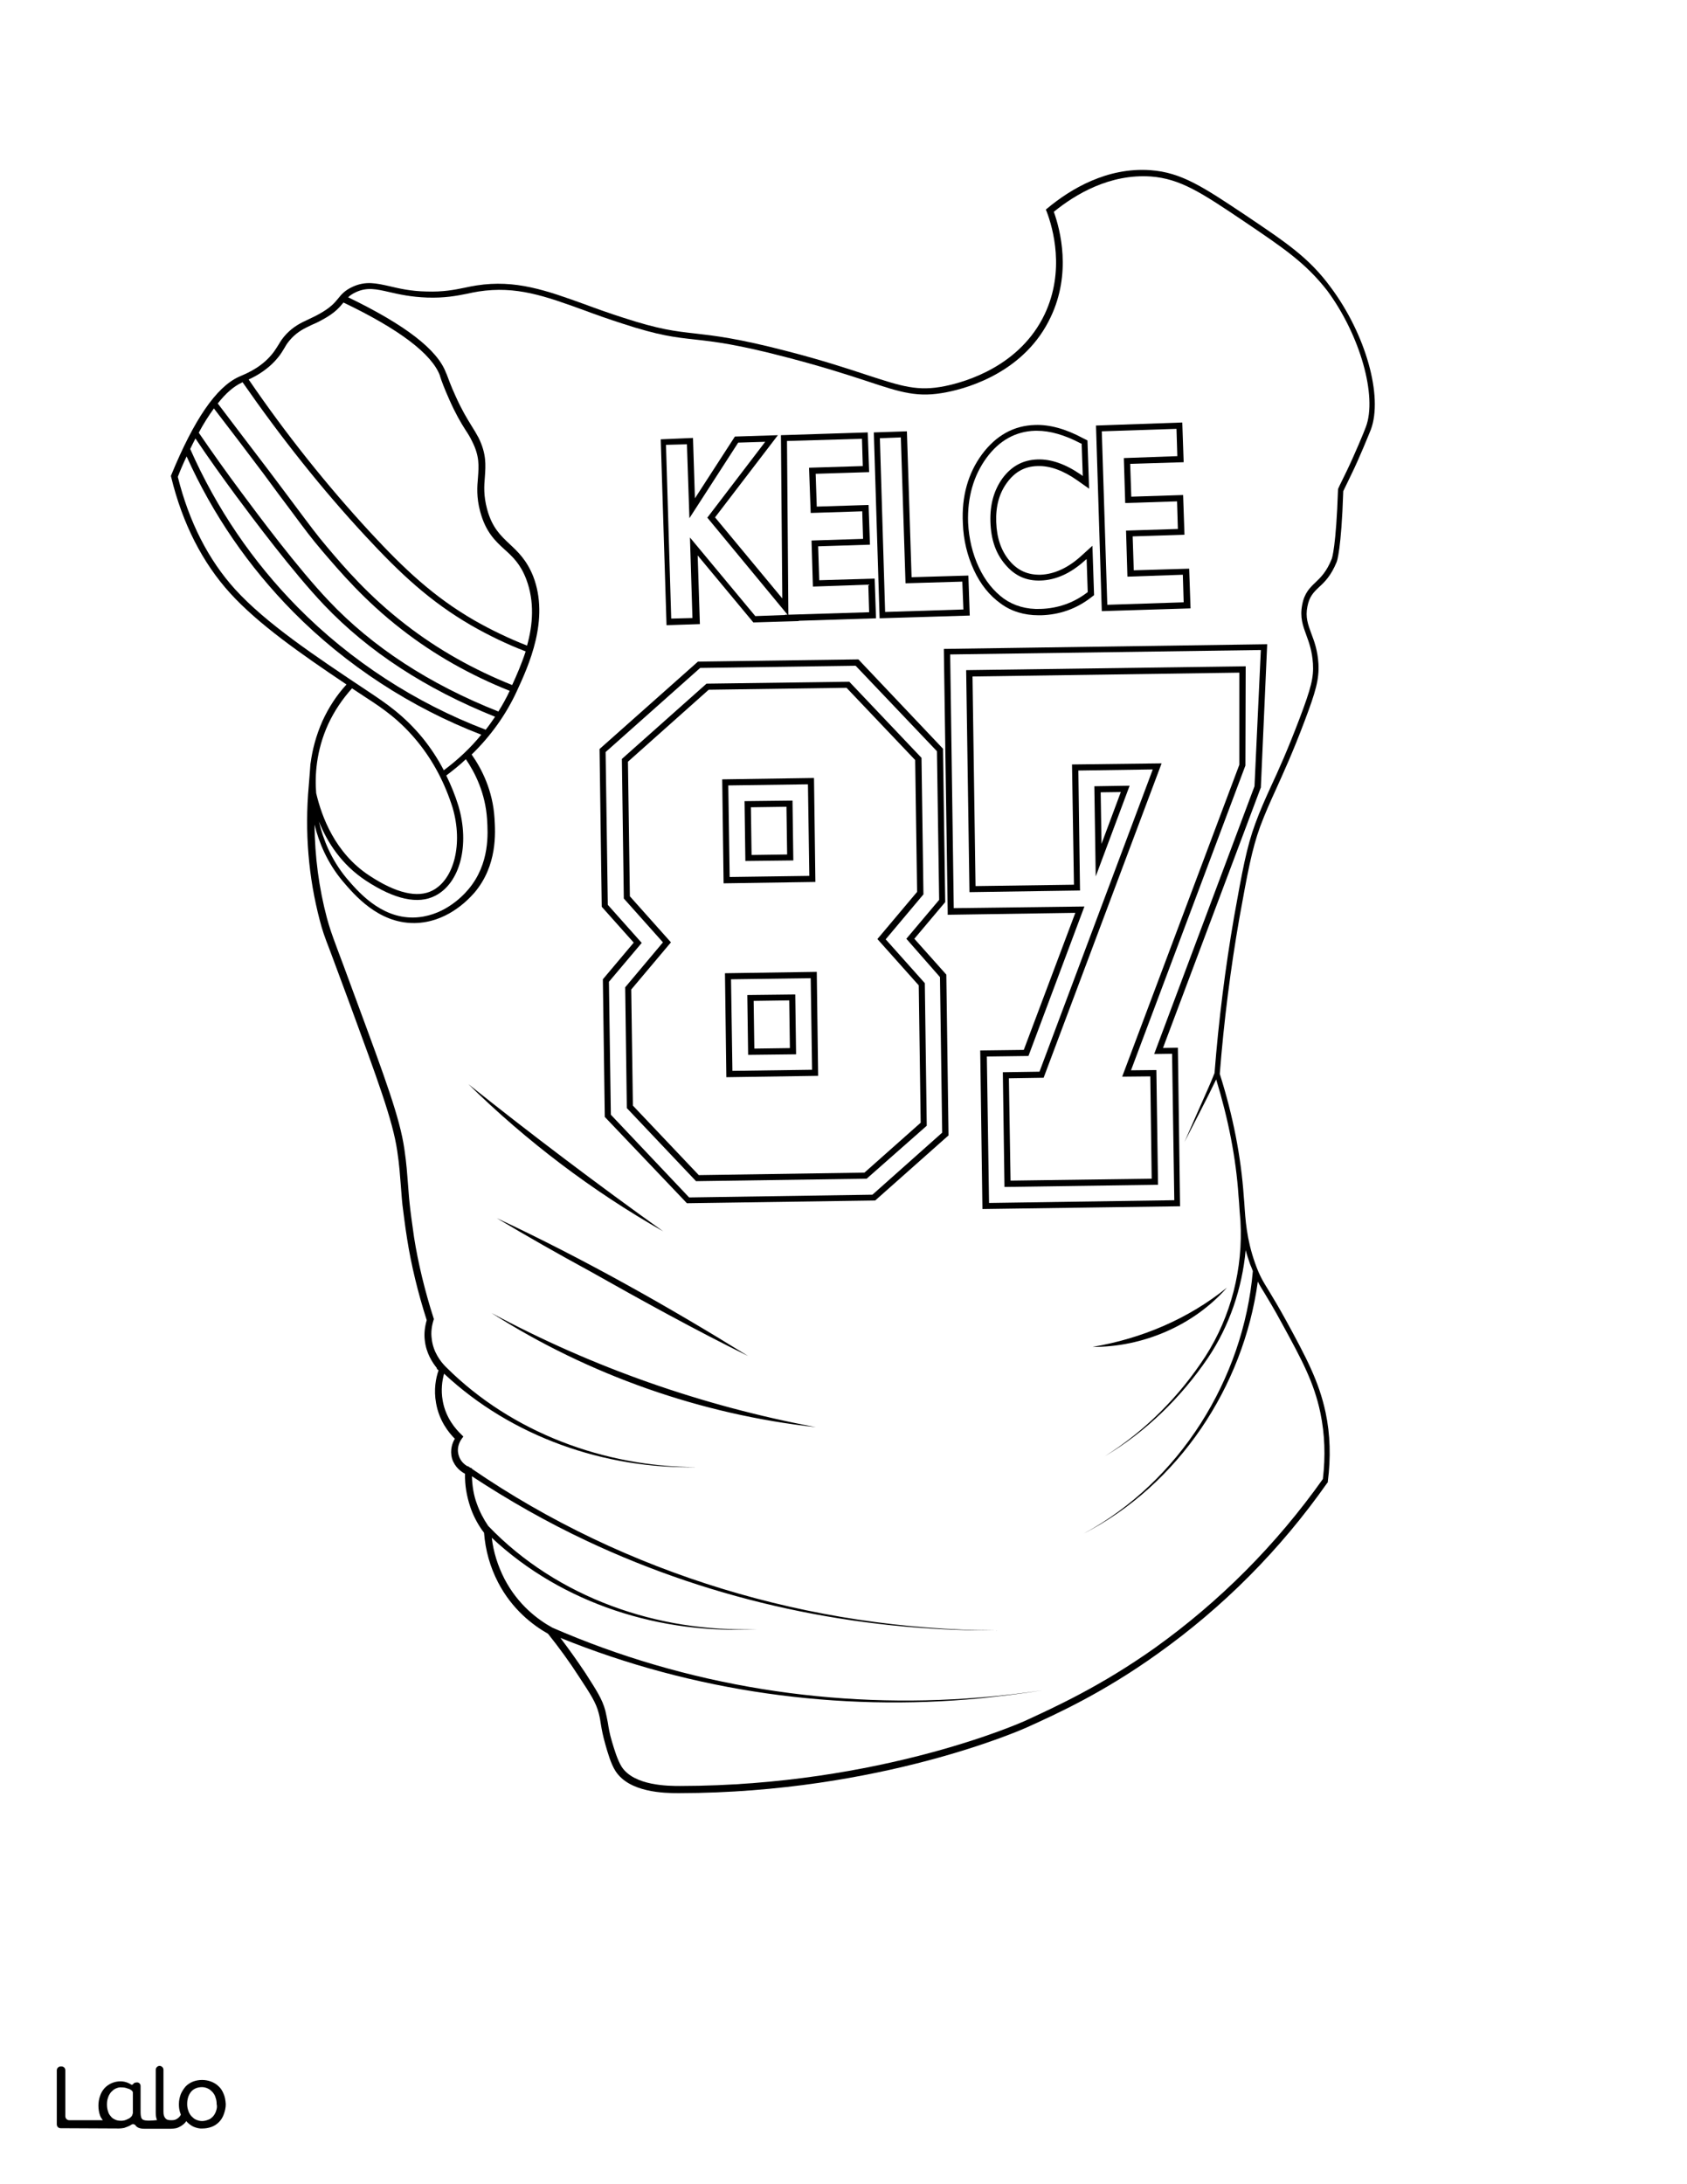
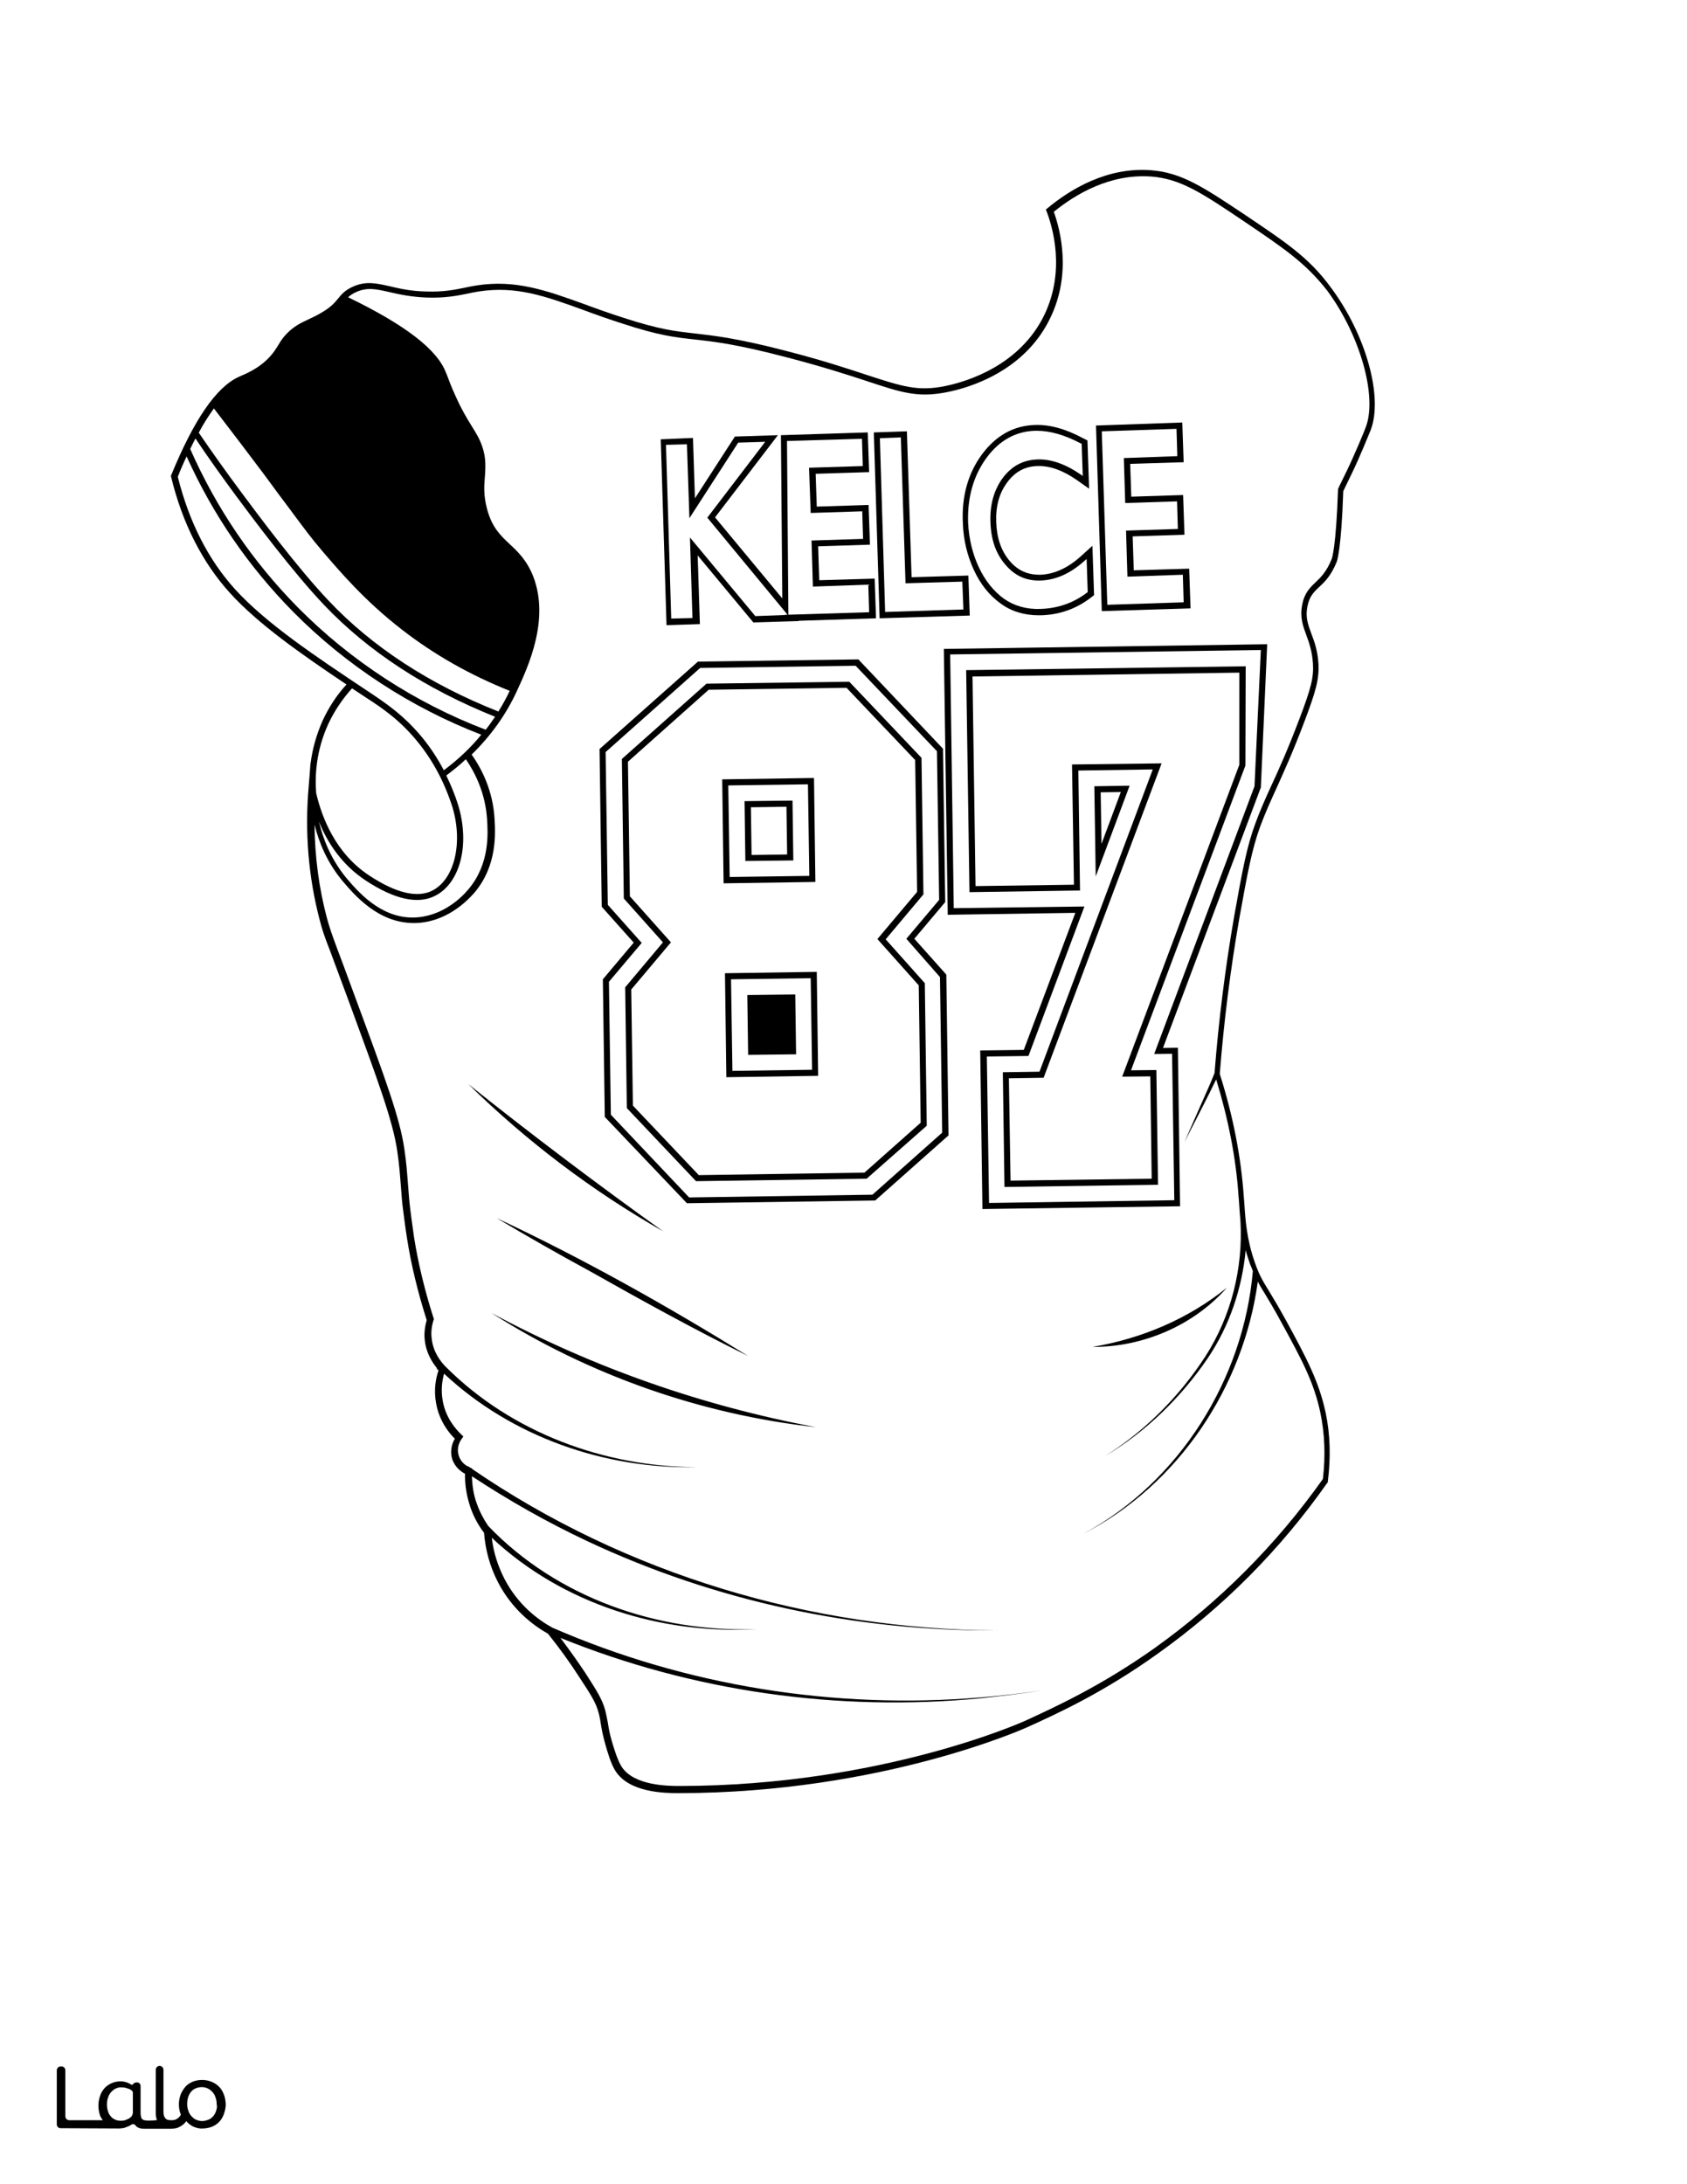
<svg xmlns="http://www.w3.org/2000/svg" version="1.1" id="Layer_1" data-layer="Layer_1" x="0px" y="0px" viewBox="0 0 612 792" style="enable-background:new 0 0 612 792;" xml:space="preserve">
  <rect x="0" y="0" width="612" height="792" fill="#808080" stroke="none" />
  <style type="text/css">
	.st0{fill:#FFFFFF;}
	.st1{fill:#010101;}
</style>
  <g id="Black">
    <rect x="17.1" y="20.3" width="581.3" height="765.1" />
  </g>
  <g id="Color">
    <path class="st0" d="M134,317.5c9.7,6.4,17.5,8.2,22.9,5.4c7.9-4.1,11.1-17,7.3-30c-2.8-8.9-7-16.9-12.6-23.8   c-6.4-7.9-12.7-12.2-18.9-16.2l-0.9-0.6c-1.4-0.9-2.7-1.8-4.1-2.7c-3.5,3.9-6.4,8.2-8.6,12.9c-4.5,9.8-4.9,19-4.4,25.1   C116.7,296.1,121.5,309.3,134,317.5z" />
    <path class="st0" d="M264.2,284.8l0.5,33.2l28.9-0.4l-0.5-33.2L264.2,284.8z M270.4,312.2l-0.3-21.7l17.4-0.2l0.3,21.7L270.4,312.2   z" />
-     <path class="st0" d="M134.2,192.9c12.4,13.4,23.1,23.5,37.8,32c6.1,3.5,12.6,6.6,19.2,9.2c2.1-7.5,2.8-15.9-0.3-24.1   c-2.1-5.5-4.9-8.1-7.9-10.8c-3.4-3.1-6.8-6.3-8.8-13.7c-1.4-5.2-1.1-9-0.8-12.4c0.3-4.1,0.6-7.7-2.1-13c-0.7-1.5-1.5-2.8-2.5-4.3   c-1.6-2.5-3.5-5.7-5.8-10.9c-1.8-4-2.9-7-3.3-8.3l-0.1-0.4c-2.9-7.8-14.7-16.8-35-26.5c-1.4,1.7-3.1,3.8-7.6,6.2   c-1.4,0.8-2.7,1.4-3.9,1.9c-2.7,1.3-4.9,2.3-7.3,4.8c-1.3,1.4-1.9,2.3-2.5,3.4c-0.5,0.8-1,1.7-1.8,2.8c-3.6,4.8-8.2,7.4-11.3,8.8   C103.8,157.5,118.6,176,134.2,192.9z" />
    <path class="st0" d="M117.6,219.4c-11.5-12.1-25.8-31.3-31.9-39.5C80.6,173,75.6,166,70.9,159c-0.6,1.2-1.3,2.5-1.9,3.8   c9.5,21.5,22.6,40.8,39.1,57.5c19.1,19.3,42.6,34.6,68.1,44.3c1.2-1.5,2.3-3.1,3.4-4.7C154.4,249.8,133.6,236.2,117.6,219.4z" />
    <rect x="272.5" y="292.6" transform="matrix(1 -1.433717e-02 1.433717e-02 1 -4.29 4.03)" class="st0" width="12.9" height="17.3" />
    <path class="st0" d="M145.8,228.3c-13.6-10.5-22.7-21.3-28.8-28.4c-4-4.7-6.1-7.5-11.8-15.2c-2.4-3.2-5.5-7.3-9.5-12.8   c-6-8-12.1-16-18.1-23.8c-1.8,2.5-3.7,5.4-5.5,8.8c5,7.3,10.2,14.6,15.5,21.7c6.1,8.2,20.3,27.3,31.7,39.3   c15.8,16.7,36.5,30.2,61.5,40.1c1.5-2.4,2.9-4.9,4.1-7.5C170.6,244.8,157.5,237.4,145.8,228.3z" />
    <polygon class="st0" points="429.4,218.4 429.1,208.4 409,209.1 408.5,192.4 427.3,191.8 427,181.8 408.2,182.4 407.7,166.1    427.1,165.4 426.8,155.5 399.7,156.4 401.7,219.3  " />
    <path class="st0" d="M157.9,324.8c-6.2,3.2-14.7,1.4-25.2-5.5c-8.8-5.8-14-13.9-17-21.4c1.5,6.4,4.4,13.7,9.9,20.4   c4,4.7,12.3,14.6,24.4,14.4c10.3-0.2,17.4-7.2,19.9-10.2c7.9-9.3,7.1-20.5,6.8-25.4c-0.6-9.5-4.4-17-7.7-21.8   c-2.2,2.1-4.6,4-7.1,5.9c1.7,3.5,3.2,7.1,4.4,11C170.5,306.4,166.9,320.2,157.9,324.8z" />
    <polygon class="st0" points="251.2,224.1 250.3,194.9 274,223.4 284.9,223 284.8,222.9 285.7,222.9 256.6,187.7 277.6,160.2    267.8,160.5 250.1,187.9 249.2,161.1 241.6,161.3 243.5,224.3  " />
-     <rect x="273.5" y="362.8" transform="matrix(1 -1.432987e-02 1.432987e-02 1 -5.294 4.05)" class="st0" width="12.9" height="17.3" />
    <path class="st0" d="M355.1,205.7c2.3,4.9,5.4,8.7,9.1,11.4c3.7,2.6,8.2,3.9,13.3,3.7c6.3-0.2,11.9-2.2,16.7-5.8l0.4-0.3l-0.4-12   l-0.7,0.6c-5.1,4.6-10.4,7-15.9,7.2c-5.3,0.2-9.5-1.7-13-5.9c-3.4-4-5.1-9-5.3-15.4c-0.2-6.3,1.3-11.5,4.4-15.8   c3.3-4.4,7.4-6.6,12.6-6.8c5-0.2,10.3,1.7,15.8,5.5l0.7,0.5l-0.4-11.7l-0.5-0.2c-5.7-3-11-4.5-15.7-4.5c-0.2,0-0.4,0-0.7,0   c-7,0.2-13,3.5-17.6,9.8c-4.7,6.4-7,14.3-6.7,23.5C351.5,195.4,352.8,200.8,355.1,205.7z" />
    <polygon class="st0" points="349.5,221 349.1,210.9 328.5,211.5 326.8,158.6 319.2,158.9 321.1,221.9  " />
    <polygon class="st0" points="315.3,222 315,212 294.9,212.7 294.4,196 313.1,195.4 312.8,185.4 294.1,186 293.5,169.6 313,169    312.7,159.1 285.5,159.9 286,222.9  " />
    <path class="st0" d="M134,251c6,4,12.7,8.5,19.4,16.7c2.9,3.6,5.4,7.4,7.6,11.6c5.1-3.8,9.7-8.1,13.6-12.9   c-25.5-9.8-49.1-25.2-68.2-44.5c-16.2-16.4-29.2-35.3-38.7-56.4c-1.1,2.3-2.2,4.8-3.2,7.4c4.1,16.4,11.1,30.1,20.8,40.8   c11.2,12.3,29,24.2,47.8,36.7L134,251z" />
-     <path class="st0" d="M97.4,170.5c4.1,5.4,7.1,9.5,9.6,12.8c5.7,7.6,7.8,10.5,11.7,15.1c6,7.1,15.1,17.8,28.5,28.1   c11.6,9,24.6,16.3,38.6,21.9c1.6-3.5,3.4-7.6,4.9-12.2c-6.8-2.6-13.4-5.8-19.7-9.4c-15-8.7-25.8-18.8-38.4-32.4   c-15.8-17-30.7-35.8-44.6-55.8c-0.2,0.1-0.3,0.1-0.4,0.2c-2.8,1.3-5.7,3.8-8.6,7.5C85,154.2,91.2,162.4,97.4,170.5z" />
    <polygon class="st0" points="399.3,287.3 399.6,306 406.6,287.2  " />
    <polygon class="st0" points="389.6,320.8 388.9,277.2 421.4,276.8 378.6,390.8 366,391 366.6,428.1 417.8,427.4 417.3,390.3    407.1,390.4 449.6,277.3 449.6,243.9 352.8,245.3 353.9,321.3  " />
    <path class="st0" d="M393.4,328.7l-20.3,54.2l-15.1,0.2l0.8,53.1l67.2-1l-0.8-53.1l-6.5,0.1l36.4-97.1l2.3-49.4l-112.7,1.6l1.3,92   L393.4,328.7z M451.9,241.6l-0.1,36l-41.5,110.5l9.2-0.1l0.6,41.6l-55.7,0.8l-0.6-41.6l13.3-0.2L418.2,279l-27,0.4l0.6,43.5   l-40.1,0.6l-1.2-80.5L451.9,241.6z M397,285.1l12.8-0.2l-12.3,32.9L397,285.1z" />
    <path class="st0" d="M0,0v792h612V0H0z M497.3,155.8c-0.7,1.7-4.1,10.2-7.1,16.3l-2.9,6c-0.7,21.3-2.3,25.5-2.4,25.7   c-2,4.9-4.3,7.2-6.4,9.1c-2,1.9-3.5,3.4-4.2,7c-0.8,3.9,0.2,6.5,1.4,9.8c1.1,2.9,2.3,6.1,2.6,11c0.3,5.6-1,10.1-5,20.7   c-4.4,11.7-7.8,19-10.4,24.8c-2.1,4.6-3.9,8.6-5.7,13.4c-3.1,8.5-4.6,16.8-7.6,33.4c-3.2,18.3-5.6,37.3-7.1,56.4   c4.8,15.1,7.7,30,8.7,44.3c0.1,0.8,0.1,1.6,0.2,2.4c0.4,6.2,0.8,13.1,3.9,21.9c1.6,4.5,2.8,6.5,5.1,10.2c1.5,2.5,3.4,5.6,6.2,10.7   c7.2,13.2,11.9,22,14.3,33.3c1.7,8,1.9,16.4,0.8,25l0,0.3l-0.2,0.2c-17,24.2-37.7,45-61.6,62c-19.7,14.1-36.6,21.8-47.7,26.8   c-0.5,0.2-52.5,23.6-125.7,23.7c-0.1,0-0.3,0-0.5,0c-4.9,0-17.7-0.2-22.7-8c-1.7-2.6-2.9-6.9-3.7-9.7c-0.9-3.2-1.3-5.3-1.6-7.2   c-0.2-1.3-0.4-2.6-0.8-4.1c-1-3.9-3-6.9-7-13l-0.2-0.3c-3.4-5.3-7.2-10.5-11.2-15.5c-5.5-3.1-13-8.8-18.1-18.6   c-2.9-5.6-4.6-11.6-5.1-18c-0.2-0.3-0.4-0.6-0.6-0.8c0,0,0,0,0,0c0,0,0,0,0,0c-1.9-2.7-3.4-5.6-4.4-8.6c-1.3-3.9-2-7.9-1.9-12   c-1.3-0.7-3.7-2.3-4.7-5.5c-0.9-3.2,0.2-5.9,1-7.2c-2.3-2.3-5.7-6.6-6.8-12.9c-0.9-4.9-0.1-9.1,0.9-11.9c-0.2-0.2-0.5-0.4-0.7-0.7   c0,0,0,0,0.1-0.1c-1.7-2.1-3.9-5.5-4.4-10.1c-0.3-2.4,0-4.9,0.7-7.3c-3.2-10-5.6-19.9-7.1-29.4c-0.8-4.9-1.4-10.2-1.7-12.4   c-0.3-2.7-0.4-5-0.6-7.1c-0.3-3.7-0.5-7.2-1.3-12.5c-1.6-11-7.2-26-17.3-53.5l-1.7-4.6c-2.4-6.5-4-10.8-5.2-14   c-2.4-6.2-2.9-7.7-3.9-11.5c-4.1-15.6-5.5-32-4-48.7l0.4-5c0.1-0.9,0.1-1.8,0.2-2.8l0.1-0.7l0,0.1c0.6-4.6,1.9-9.8,4.3-15.2   c2.2-4.8,5.1-9.3,8.7-13.2c-16.7-11.2-32-21.9-42.2-33.1c-10-11-17.3-25.2-21.4-42.1l-0.1-0.4l0.1-0.3   c8.3-20.2,16.3-31.8,24.4-35.6c0.3-0.1,0.6-0.3,0.9-0.4c2.8-1.2,8.1-3.5,12-8.8c0.7-1,1.2-1.8,1.7-2.6c0.7-1.2,1.4-2.3,2.8-3.8   c2.7-2.8,5.2-4,8-5.3c1.2-0.6,2.4-1.1,3.8-1.9c4.2-2.3,5.7-4.1,7-5.7c1.2-1.5,2.4-2.9,5.2-4.2c4.8-2.2,8.6-1.3,13.5-0.2   c3.4,0.8,7.6,1.8,13.3,1.9c6.1,0.2,10.1-0.6,14-1.4c1.4-0.3,2.8-0.6,4.2-0.8c14.1-2.2,25.3,1.8,39.4,6.9c4.3,1.6,8.8,3.2,13.8,4.8   c13.2,4.3,18.8,4.9,25.9,5.7c6.9,0.8,15.5,1.7,34.2,6.6c12.7,3.3,21.4,6.2,28.4,8.5c12.6,4.1,18.3,6,28.2,4   c7.9-1.6,27.3-7.4,36.2-26.1c7.4-15.7,3-31.2,0.7-37.2l-0.3-0.7l0.6-0.5c8.3-6.9,21.5-14.9,37.3-13.8c11.3,0.8,19.2,6.1,34.8,16.5   c14.7,9.9,22.8,15.3,30.6,25.9C495.5,121.2,501.8,143.8,497.3,155.8z" />
    <path class="st0" d="M328.8,340.4l11.9-14.1l-0.8-53.9l-29.5-31l-56.4,0.8l-34.3,30.5l0.8,55.4l12.3,13.8l-11.9,14.1l0.7,48.2   l28.4,30l66.5-1l25.3-22.5l-0.8-56.4L328.8,340.4z M314.4,427.4l-61.9,0.9l-25.1-26.5l-0.6-43.8l13.7-16.3l-14.2-15.9l-0.7-50.6   l30.7-27.3l51.8-0.7l26.2,27.6l0,0.4l0.7,49.1l-13.7,16.3l14.2,15.9l0.7,51.7L314.4,427.4z" />
    <path class="st0" d="M451.2,80.2c-15.3-10.3-23-15.4-33.7-16.2c-14.8-1-27.2,6.3-35.2,12.8c2.4,6.7,6.4,22.3-1.1,38.1   c-9.2,19.7-29.5,25.7-37.7,27.3c-10.5,2.1-16.4,0.2-29.3-4.1c-7-2.3-15.7-5.1-28.3-8.4c-18.6-4.9-26.7-5.8-33.9-6.6   s-12.9-1.4-26.3-5.8c-5-1.6-9.5-3.2-13.8-4.8c-14.3-5.2-24.7-8.9-38.3-6.8c-1.4,0.2-2.7,0.5-4.1,0.8c-4,0.8-8.2,1.6-14.5,1.4   c-5.9-0.2-10.3-1.2-13.8-2c-4.8-1.1-8-1.8-12,0c-1.3,0.6-2.2,1.2-2.9,1.9c20.7,10,32.4,19,35.5,27.4l0.2,0.4   c0.5,1.3,1.5,4.2,3.3,8.1c2.3,5.1,4.1,8,5.7,10.6c1,1.6,1.8,2.9,2.6,4.4c2.9,5.9,2.6,9.9,2.3,14.2c-0.3,3.4-0.5,6.8,0.8,11.7   c1.8,6.7,4.9,9.6,8.2,12.7c3,2.8,6.1,5.7,8.5,11.6c6.1,15.7-1.7,32.6-5.9,41.7c-3.9,8.5-9.5,16.3-16.4,23c3.6,5.1,7.7,13,8.3,23.2   c0.3,5.1,1.1,17-7.3,26.9c-2.8,3.2-10.4,10.8-21.6,11c-0.1,0-0.3,0-0.4,0c-13,0-21.6-10.3-25.8-15.2c-5.6-6.7-8.6-14-10.2-20.5   c0.1,11.6,1.6,23,4.5,33.9c1,3.6,1.5,5.1,3.8,11.3c1.2,3.1,2.8,7.5,5.2,14l1.7,4.6c10.5,28.4,15.8,42.7,17.4,53.9   c0.8,5.4,1,8.9,1.3,12.6c0.2,2.2,0.3,4.4,0.6,7.1c0.2,2.1,0.9,7.4,1.6,12.2c1.5,9.5,3.9,19.4,7.1,29.4l0.1,0.3l-0.1,0.3   c-0.7,2.2-1,4.5-0.7,6.7c0.5,5,3.3,8.4,4.8,10l0.5,0.5l0,0c23.8,23.7,57.4,36.1,90.8,36.2c-33.4,0.7-67.1-11-91.6-33.9   c-0.7,2.5-1.2,5.9-0.5,9.8c1.1,6.3,4.8,10.4,6.8,12.3l0.7,0.7l-0.6,0.8c-0.2,0.3-2.1,2.8-1.1,6c0.6,2.2,2.2,3.4,3.2,4   c0,0,0.1-0.1,0.1-0.1c0.3,0.2,0.6,0.4,0.9,0.6l0.6,0.2l0,0.2c55.7,38.2,123.1,58.3,190.5,58.6c-51.2,0.3-102.4-10.6-148.7-32.4   c-14.5-6.8-28.4-14.7-41.8-23.5c0.1,3.4,0.6,6.8,1.8,10c1,2.8,2.4,5.5,4.1,8c25,26.1,61.8,38.8,97.6,37.4   c-34.8,2.1-70.7-9.1-96.3-33.1c0.6,5.2,2.2,10.2,4.6,14.9c4.9,9.4,12.1,14.8,17.4,17.7c48.6,21.2,102.5,29.7,155.3,25.3   c7.6-0.6,15.1-1.5,22.6-2.6c-7.5,1.2-15,2.1-22.6,2.9c-51.6,5-104.3-2.4-152.4-21.9c3.1,4.1,6.1,8.3,8.9,12.5l0.2,0.3   c3.9,6.1,6.1,9.4,7.2,13.6c0.4,1.6,0.6,2.9,0.9,4.3c0.3,1.9,0.6,3.9,1.5,6.9c0.8,2.7,2,6.7,3.5,9.1c4.5,7,17.1,7,21.3,7   c72.8-0.1,124.3-23.3,124.8-23.5c11.1-5.1,27.8-12.7,47.4-26.6c23.5-16.8,44-37.4,60.9-61.2c1-8.3,0.7-16.3-0.9-24   c-2.3-11-6.7-19.2-14.1-32.7c-2.7-5-4.6-8.1-6.1-10.6c-1-1.6-1.8-2.9-2.5-4.3c-5.2,38.2-28.8,73.7-63.2,91.4   c34.8-18.8,58-56,61.4-95.2c-0.3-0.8-0.6-1.6-1-2.5c-0.6-1.8-1.2-3.5-1.6-5.1c-1.3,13.9-5.9,27.5-13.7,39.1   c-9.8,14.4-22.5,26.8-37.5,35.7c14.7-9.2,27.2-21.8,36.6-36.3c9.3-14.5,13.7-31.9,12.7-49.1l0,0c-0.2-2.4-0.4-4.6-0.5-6.7   c-0.1-0.8-0.1-1.6-0.2-2.4c-0.9-13.6-3.7-27.8-8.1-42.2c-3.4,7.1-8.2,16.2-11.5,22.7c1.9-4.3,6.7-15.3,8.6-19.5   c0.8-1.8,1.6-3.7,2.3-5.5c1.5-19.2,3.9-38.2,7.1-56.7c3-16.7,4.5-25.1,7.7-33.8c1.8-4.9,3.6-8.9,5.7-13.5c2.7-5.8,6-13.1,10.4-24.7   c4.2-11.1,5.1-14.8,4.8-19.8c-0.3-4.5-1.4-7.6-2.4-10.3c-1.2-3.3-2.4-6.4-1.5-11c0.8-4.3,2.8-6.2,4.9-8.2c1.9-1.8,4-3.9,5.8-8.4   c0.1-0.2,1.6-4.4,2.3-25.2c0-0.2,0-0.2,0.7-1.7l2.4-4.9c2.9-6,6.4-14.4,7-16.1c4.2-11.1-2.1-33.3-14-49.4   C473.6,95.3,465.7,90,451.2,80.2z M428.9,153.2l0.5,14.4l-19.4,0.6l0.4,11.9l18.8-0.6l0.5,14.4l-18.8,0.6l0.4,12.3l20.1-0.6   l0.5,14.4l-32.2,1l-2.1-67.3L428.9,153.2z M356.2,164.8c5.1-6.9,11.6-10.5,19.3-10.7c5.2-0.2,11.1,1.4,17.4,4.8l1.6,0.8l0.6,17.5   l-4.4-3.1c-5-3.5-9.9-5.3-14.4-5.1c-4.5,0.1-8.1,2.1-10.9,5.9c-2.9,3.9-4.2,8.6-4,14.4c0.2,5.8,1.8,10.4,4.8,14   c3,3.6,6.7,5.2,11.3,5.1c4.9-0.2,9.8-2.4,14.5-6.6l4.3-3.9l0.6,17.9l-1.3,1c-5.1,3.9-11.1,6.1-17.9,6.3c-0.3,0-0.6,0-0.9,0   c-5.2,0-9.9-1.4-13.7-4.2c-4.1-2.9-7.4-7-9.8-12.2c-2.4-5.2-3.8-10.9-4-17C348.8,180,351.2,171.6,356.2,164.8z M329,156.4l1.7,52.9   l20.6-0.6l0.5,14.5l-32.7,1l-2.1-67.4L329,156.4z M251.4,158.8l0.7,21.9l14.5-22.4l15.6-0.5l-22.8,29.8l24.4,29.4l-0.5-59.2l31.5-1   l0.5,14.4l-19.4,0.6l0.4,11.9l18.8-0.6l0.5,14.4l-18.8,0.6l0.4,12.3l20.1-0.6l0.5,14.4l-28.1,0.9l0.1,0.1l-16.5,0.5l-20.2-24.3   l0.8,24.9l-12.1,0.4l-2.1-67.4L251.4,158.8z M240.6,446.5c-25.7-14.6-49.6-32.7-70.7-53.4C192.3,411,217.2,429.8,240.6,446.5z    M271.4,491.7c-19.3-9.5-38.5-20.1-57.3-30.7c-11.4-6.2-22.7-12.6-33.9-19.3C211.6,456.4,242,473.5,271.4,491.7z M178.3,476.1   c36.8,19.8,76.6,33.7,117.7,41.4C254.3,512.9,213.6,498.6,178.3,476.1z M317.5,435.3l-68.3,1L219.4,405l-0.7-49.9l11.2-13.3   l-11.6-13l-0.8-57.2l35.7-31.7l58.2-0.8l30.7,32.4l0,0.4l0.8,55.2l-11.2,13.3l11.6,13l0.8,58.3L317.5,435.3z M445.1,466.9   c-12.1,13.8-30.6,21.6-48.8,21.5C414.1,485.4,431,478.3,445.1,466.9z M457.4,285.6l-0.1,0.2L421.9,380l5.4-0.1l0.8,57.5l-71.7,1   l-0.8-57.5l15.8-0.2l18.7-49.7l-46.3,0.7l0-1.1l-1.4-95.3l117.3-1.7L457.4,285.6z" />
    <path class="st0" d="M265.2,355.1l0.5,33.2l28.9-0.4l-0.5-33.2L265.2,355.1z M271.4,382.5l-0.3-21.7l17.4-0.2l0.3,21.7L271.4,382.5   z" />
    <path class="st0" d="M318.3,340.5l14.4-17.1l-0.7-47.8l-24.9-26.2l-50,0.7l-29.3,26.1l0.7,48.8l14.9,16.7L229,358.8l0.6,42.1   l23.9,25.2l60.1-0.9l20.4-18.1l-0.7-49.8L318.3,340.5z M262,282.6l33.3-0.5l0.5,37.7l-33.3,0.5L262,282.6z M263.5,390.6l-0.5-37.7   l33.3-0.5l0.5,37.7L263.5,390.6z" />
    <path class="st1" d="M81.1,759.2c-0.4-1-1-2-1.8-2.7c-0.8-0.8-1.7-1.3-2.7-1.7c-1-0.4-2.2-0.6-3.3-0.6c-1.1,0-2.3,0.2-3.3,0.6   c-1,0.4-1.9,1-2.6,1.7c-0.7,0.8-1.3,1.7-1.8,2.8c-0.4,1.1-0.7,2.3-0.7,3.6c0,1.3,0.1,1.9,0.4,3c0.1,0.3,0.3,0.8,0.3,0.9   c-0.3,0.7-1.2,1.6-2.3,1.9c-0.4,0.1-0.8,0.1-1.2,0.1c-0.9,0-1.6-0.1-2.1-0.7c-0.5-0.6-0.7-1.2-0.7-2.4v-15.2c0-0.8-0.7-1.4-1.4-1.4   h0c-0.8,0-1.4,0.7-1.4,1.4V766c0,1,0.1,1.9,0.4,2.6c0,0.1,0,0.1,0.1,0.2c-0.1,0-0.3-0.1-0.4,0c-1.1,0.1-4.1,0.4-4.9-0.3   c-0.1-0.1-0.1-0.1-0.2-0.2c-0.5-0.6-0.5-1.9-0.5-2.7v-9.2c0-0.6-0.4-1.2-1.1-1.3h0c-0.1,0-1.2-0.1-1.6,0.6c0,0,0,0,0,0   c-0.1,0.2-0.5,0.3-0.7,0.2c0,0,0,0,0,0c-0.4-0.3-0.9-0.5-1.3-0.7c-0.8-0.3-1.6-0.5-2.6-0.5c-2.2,0-4.3,0.9-5.8,2.5   c-0.7,0.8-1.3,1.8-1.6,2.8c-0.4,1.1-0.6,2.3-0.6,3.5c0,1.3,0.2,2.5,0.6,3.6c0.2,0.6,0.6,1.2,1,1.7l-12.2,0c-0.8,0-1.4-0.7-1.4-1.4   v-16.7c0-0.8-0.6-1.4-1.4-1.4H22c-0.8,0-1.4,0.7-1.4,1.4v19.6c0,0.8,0.6,1.4,1.4,1.4l21.2,0.1c0.6,0,1.2-0.1,1.8-0.2   c0.5-0.2,1.2-0.4,1.6-0.6c0.2-0.1,0.4-0.2,0.6-0.3c0.2-0.1,0.3-0.2,0.5-0.3c0.4-0.3,1.1-0.2,1.4,0.2c0.6,0.9,1.7,1.3,3.3,1.3h9.6   c0.6,0,1.3-0.1,1.9-0.2c1.2-0.3,3-1.4,3.7-2.6c0.4,0.7,1.9,1.8,2.7,2.1c1,0.4,2.1,0.7,3.2,0.6c1.1,0,2.2-0.2,3.3-0.6   c2.1-0.8,3.7-2.5,4.4-4.6c0.4-1.1,0.7-2.3,0.7-3.6C81.8,761.5,81.6,760.3,81.1,759.2z M48.1,766.4c0,0.3-0.1,0.6-0.3,0.9   c-0.4,0.5-0.9,0.9-1.5,1.1c-0.7,0.4-1.5,0.6-2.3,0.6c-0.8,0-1.6-0.1-2.2-0.4c-0.6-0.3-1.2-0.6-1.6-1.2c-0.5-0.6-0.8-1-1-1.8   c-0.3-0.8-0.4-1.7-0.4-2.5c0-0.9,0.1-1.7,0.4-2.5c0.2-0.7,0.6-1.4,1.1-2c0.5-0.5,1-1,1.7-1.3c0.7-0.3,1.4-0.5,2.1-0.4   c0.8,0,1.5,0.1,2.2,0.4c0.5,0.1,0.9,0.3,1.3,0.6c0.4,0.2,0.7,0.7,0.6,1.2V766.4z M78.4,765.4c-0.2,0.7-0.6,1.4-1.1,2   c-0.5,0.5-1,1-1.7,1.2c-0.7,0.3-1.5,0.5-2.3,0.5c-0.8,0-1.5-0.2-2.2-0.5c-0.7-0.3-1.2-0.8-1.7-1.3c-0.5-0.6-0.9-1.3-1.1-2   c-0.3-0.8-0.4-1.6-0.4-2.4c0-1.8,0.5-3.3,1.4-4.4c0.9-1.1,2.3-1.7,4-1.7c0.7,0,1.5,0.2,2.1,0.5c0.7,0.3,1.2,0.8,1.7,1.3   c0.5,0.6,0.9,1.2,1.1,2c0.3,0.8,0.4,1.6,0.4,2.4C78.8,763.7,78.7,764.6,78.4,765.4z" />
  </g>
</svg>